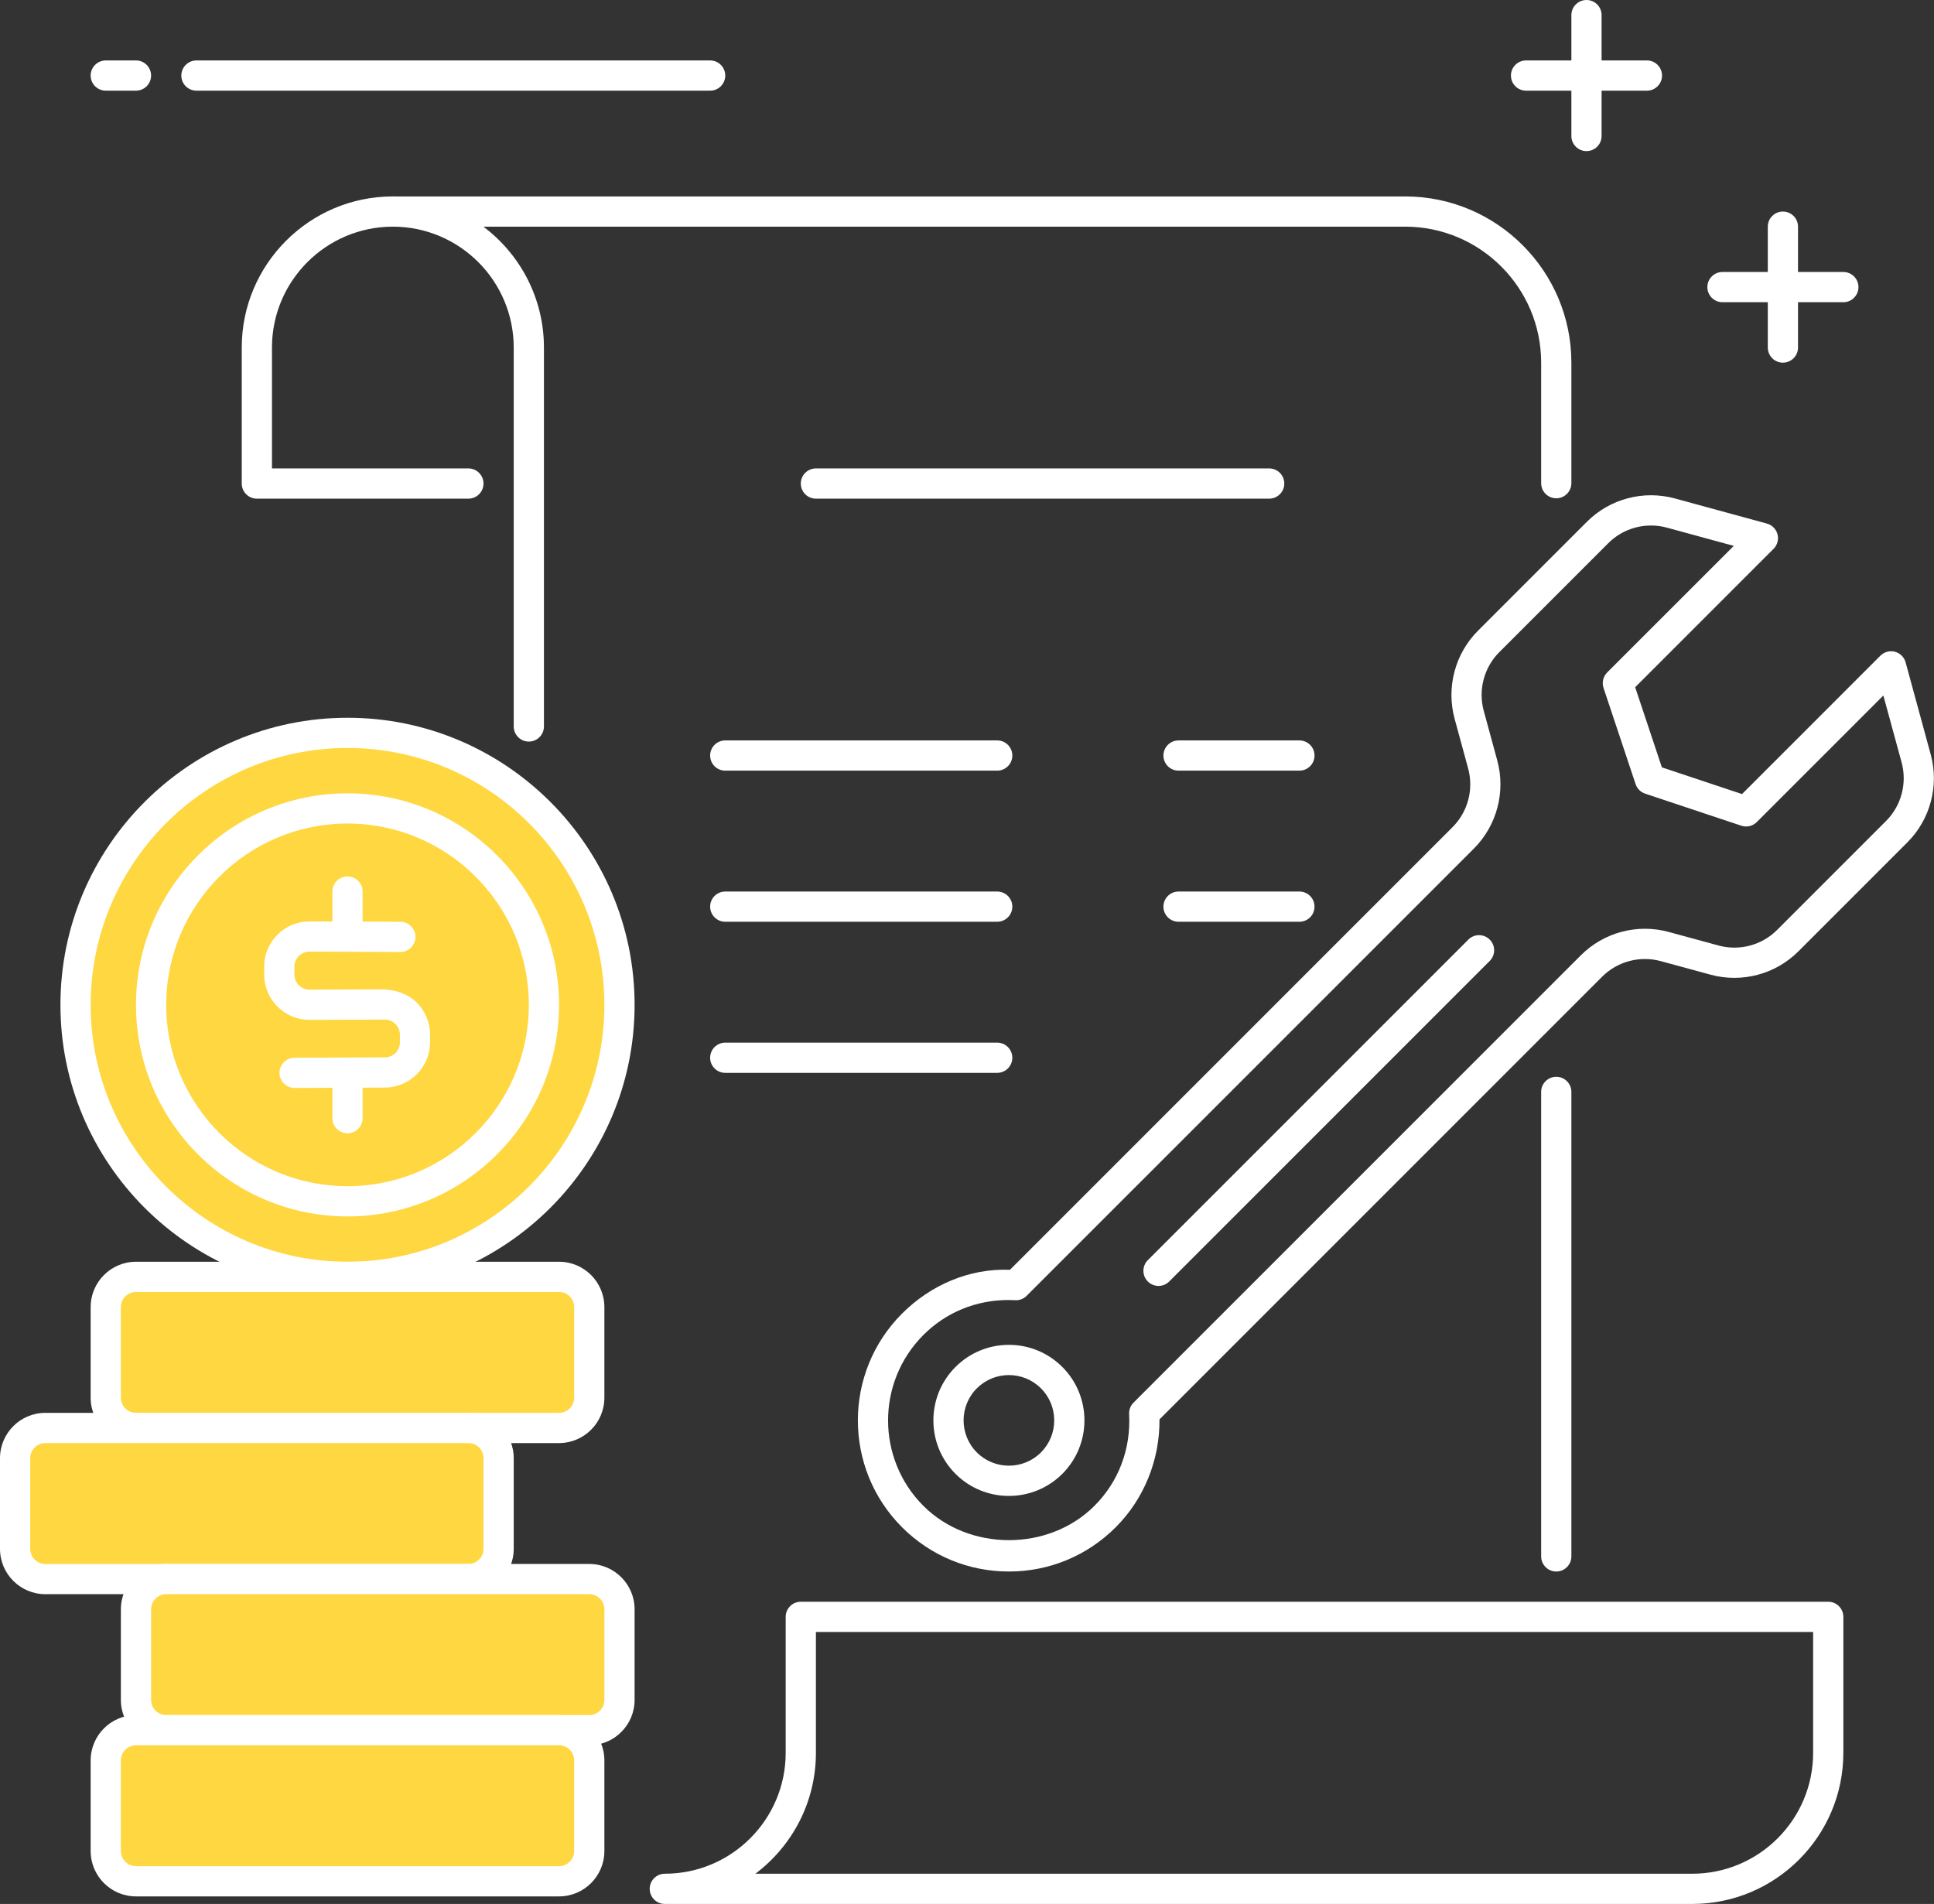
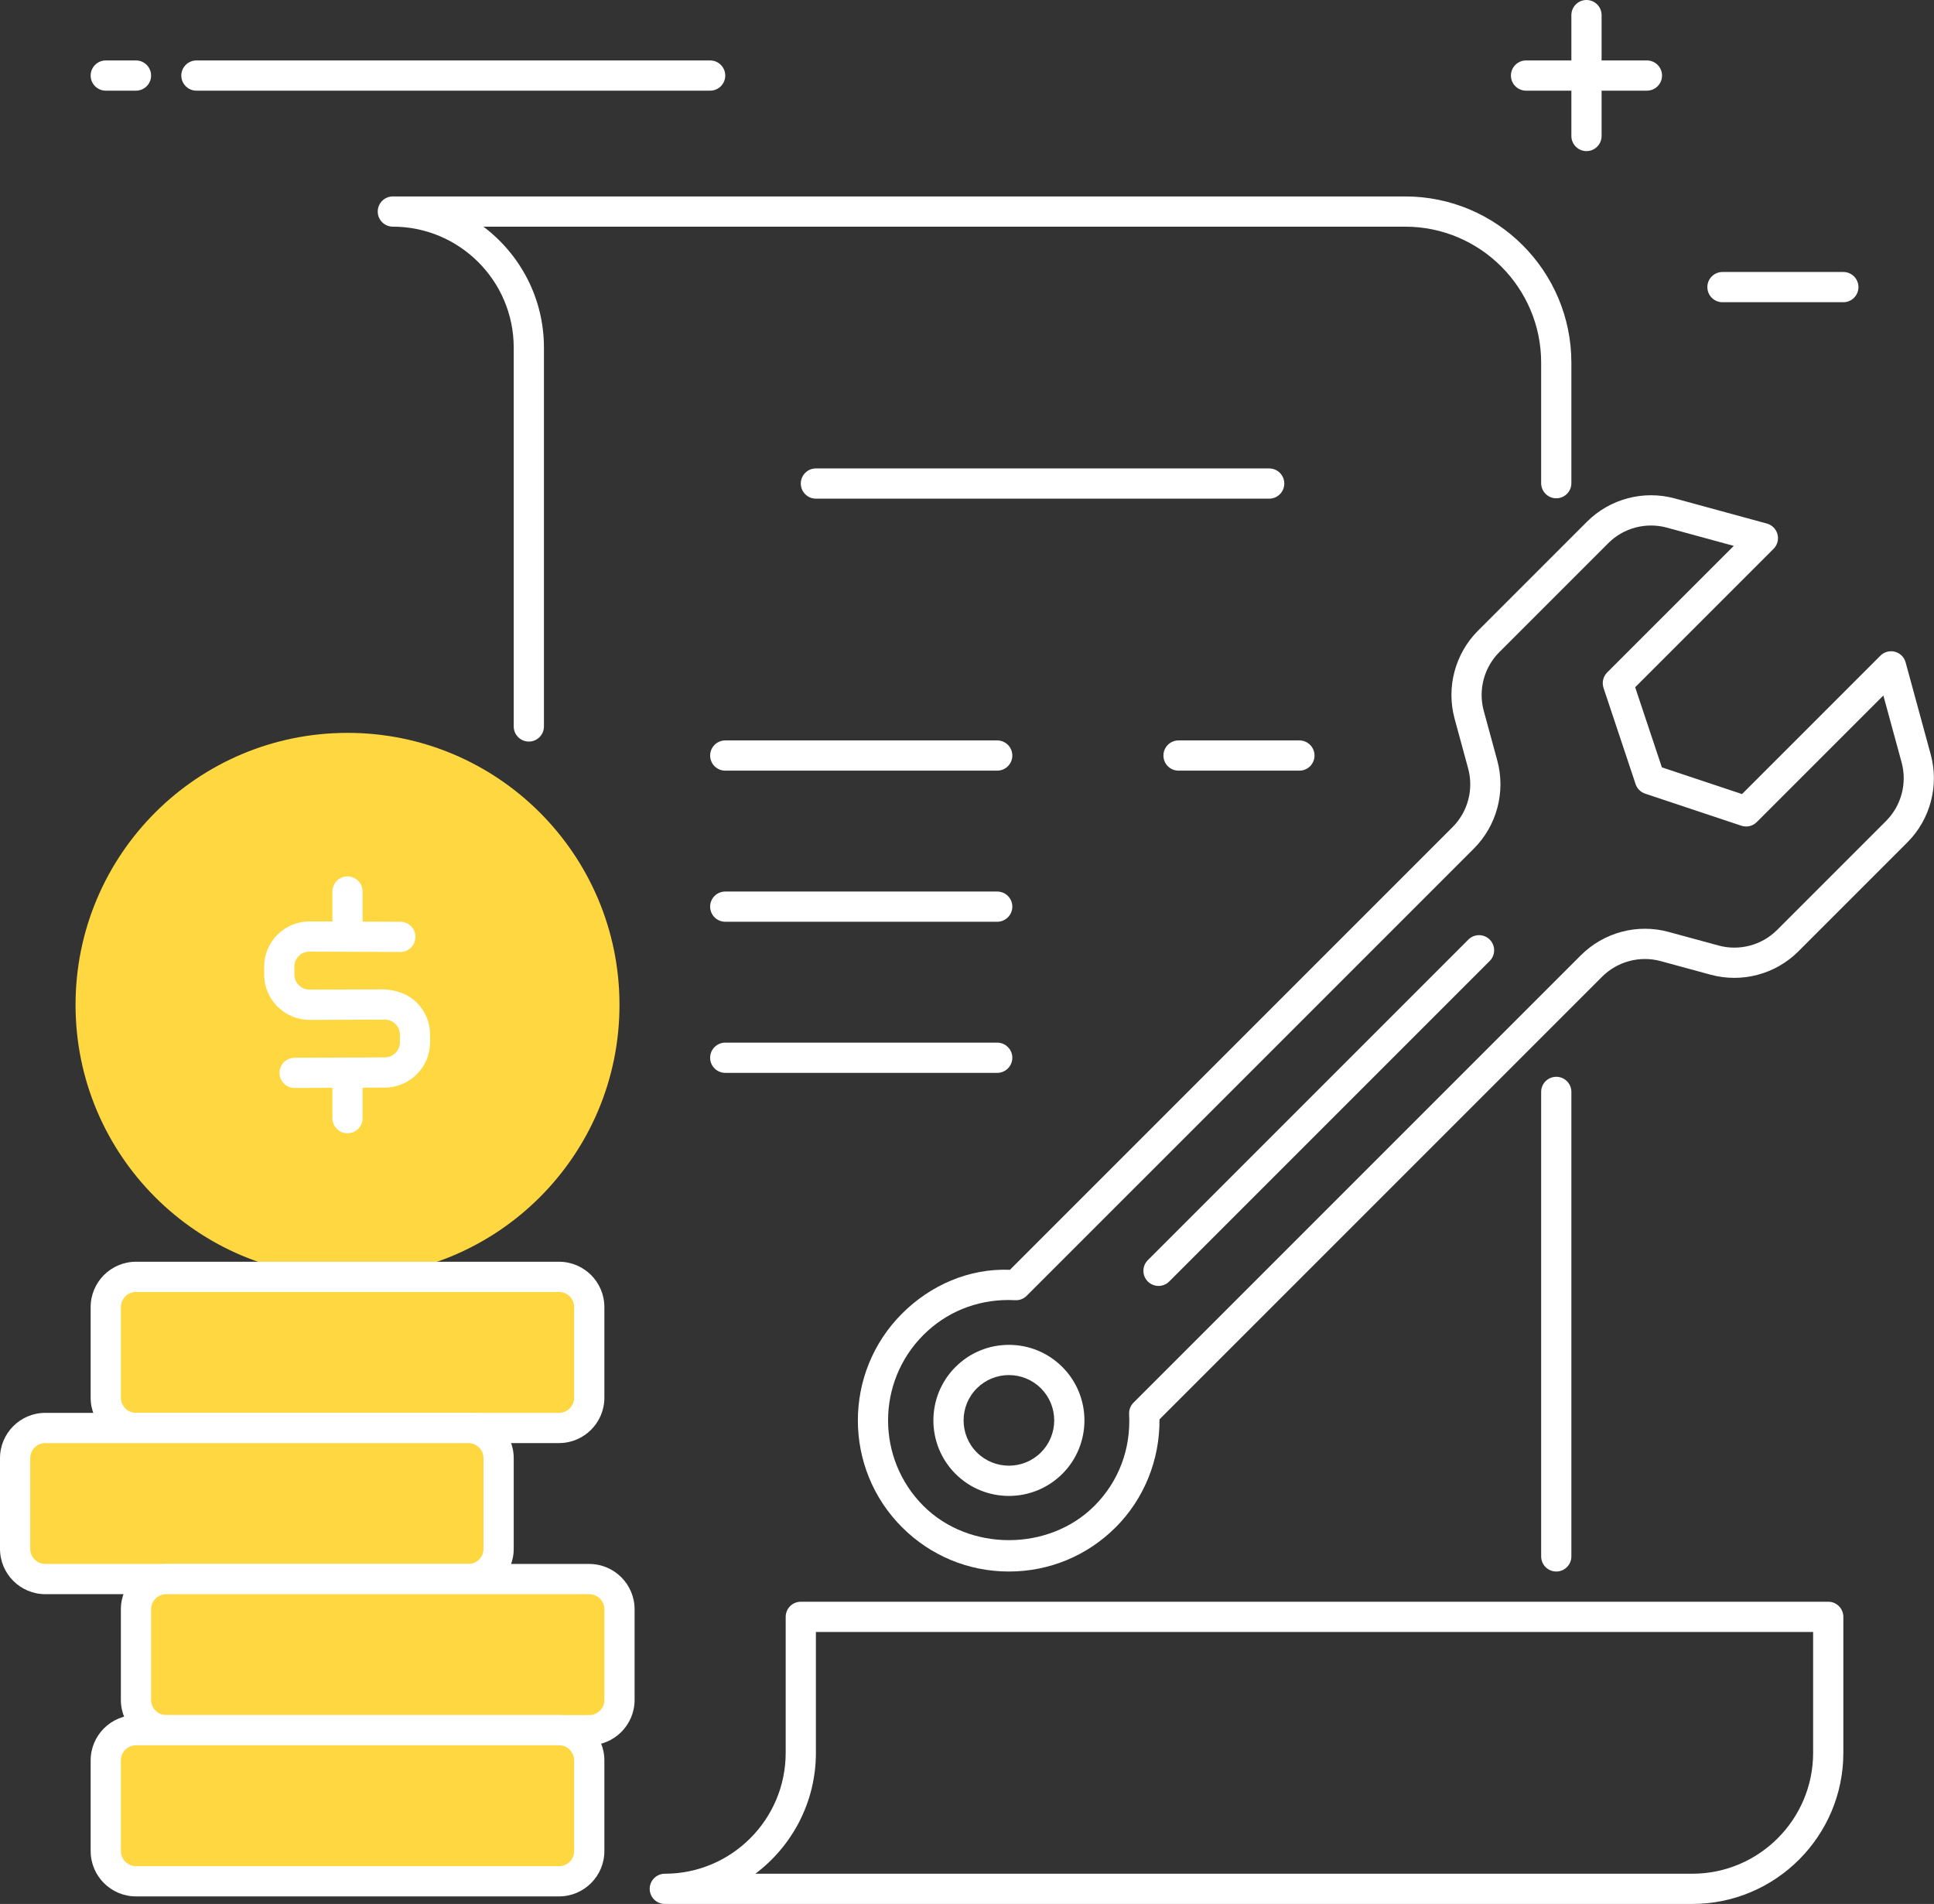
<svg xmlns="http://www.w3.org/2000/svg" width="64" height="63" viewBox="0 0 64 63" fill="none">
  <rect x="0" y="0" width="64" height="63" fill="#333333" stroke="none" />
-   <path d="M15.5 16.5H8.5C8.223 16.5 8 16.276 8 16V11.5C8 8.743 10.243 6.5 13 6.5C13.276 6.5 13.5 6.724 13.5 7C13.5 7.276 13.276 7.5 13 7.5C10.794 7.5 9 9.294 9 11.5V15.5H15.5C15.776 15.5 16 15.724 16 16C16 16.276 15.776 16.5 15.5 16.5Z" fill="white" />
  <path d="M56 63H22C21.724 63 21.5 62.776 21.5 62.5C21.5 62.224 21.724 62 22 62C24.206 62 26 60.206 26 58V53.5C26 53.224 26.224 53 26.5 53H60.5C60.776 53 61 53.224 61 53.5V58C61 60.757 58.757 63 56 63ZM24.997 62H56C58.206 62 60 60.206 60 58V54H27V58C27 59.634 26.212 61.087 24.997 62Z" fill="white" />
  <path d="M11.5 42.25C16.471 42.25 20.5 38.221 20.5 33.25C20.5 28.279 16.471 24.25 11.5 24.25C6.529 24.25 2.5 28.279 2.5 33.25C2.5 38.221 6.529 42.25 11.5 42.25Z" fill="#FFD740" />
-   <path d="M11.5 42.75C6.262 42.75 2 38.488 2 33.25C2 28.012 6.262 23.75 11.5 23.75C16.738 23.75 21 28.012 21 33.25C21 38.488 16.738 42.75 11.5 42.75ZM11.5 24.75C6.813 24.75 3 28.563 3 33.25C3 37.937 6.813 41.75 11.5 41.75C16.187 41.75 20 37.937 20 33.25C20 28.563 16.187 24.75 11.5 24.75Z" fill="white" />
-   <path d="M11.5 40.25C7.64 40.25 4.5 37.11 4.5 33.25C4.5 29.39 7.64 26.25 11.5 26.25C15.36 26.25 18.5 29.39 18.5 33.25C18.5 37.11 15.359 40.25 11.5 40.25ZM11.5 27.25C8.191 27.25 5.5 29.941 5.5 33.25C5.5 36.559 8.191 39.25 11.5 39.25C14.809 39.25 17.5 36.559 17.5 33.25C17.5 29.941 14.808 27.25 11.5 27.25Z" fill="white" />
  <path d="M9.749 36C9.474 36 9.25 35.777 9.249 35.502C9.248 35.226 9.471 35.001 9.747 35L12.736 34.988C13.011 34.987 13.234 34.763 13.234 34.488V34.238C13.234 34.104 13.182 33.979 13.087 33.884C12.992 33.79 12.867 33.738 12.733 33.738H12.732L10.248 33.747C10.246 33.747 10.244 33.747 10.243 33.747C9.421 33.747 8.748 33.08 8.743 32.257L8.742 31.998C8.739 31.595 8.894 31.215 9.18 30.93C9.464 30.645 9.841 30.489 10.242 30.489C10.244 30.489 10.246 30.489 10.248 30.489L13.25 30.5C13.526 30.501 13.749 30.726 13.748 31.002C13.748 31.277 13.524 31.5 13.249 31.5H13.248L10.243 31.488C10.243 31.488 10.242 31.488 10.241 31.488C10.107 31.488 9.981 31.54 9.887 31.635C9.792 31.73 9.741 31.857 9.741 31.991L9.742 32.25C9.744 32.523 9.968 32.746 10.242 32.746H10.243L12.727 32.737C13.136 32.769 13.507 32.891 13.791 33.175C14.075 33.459 14.232 33.836 14.232 34.237V34.487C14.232 35.311 13.562 35.984 12.738 35.987L9.75 36H9.749Z" fill="white" />
  <path d="M11.5 31C11.224 31 11 30.776 11 30.5V29.5C11 29.224 11.224 29 11.5 29C11.776 29 12 29.224 12 29.5V30.5C12 30.776 11.776 31 11.5 31Z" fill="white" />
  <path d="M11.5 37.5C11.224 37.5 11 37.276 11 37V36C11 35.724 11.224 35.5 11.5 35.5C11.776 35.5 12 35.724 12 36V37C12 37.276 11.776 37.5 11.5 37.5Z" fill="white" />
  <path d="M18.5 47.25H4.5C3.948 47.25 3.5 46.802 3.5 46.25V43.25C3.5 42.698 3.948 42.25 4.5 42.25H18.5C19.052 42.25 19.5 42.698 19.5 43.25V46.25C19.5 46.802 19.052 47.25 18.5 47.25Z" fill="#FFD740" />
  <path d="M18.5 47.75H4.5C3.673 47.75 3 47.077 3 46.25V43.25C3 42.423 3.673 41.75 4.5 41.75H18.5C19.327 41.75 20 42.423 20 43.25V46.25C20 47.077 19.327 47.75 18.5 47.75ZM4.5 42.75C4.224 42.75 4 42.974 4 43.25V46.25C4 46.526 4.224 46.75 4.5 46.75H18.5C18.776 46.75 19 46.526 19 46.25V43.25C19 42.974 18.776 42.75 18.5 42.75H4.5Z" fill="white" />
  <path d="M15.5 52.25H1.5C0.948 52.25 0.5 51.802 0.5 51.25V48.25C0.5 47.698 0.948 47.25 1.5 47.25H15.5C16.052 47.25 16.5 47.698 16.5 48.25V51.25C16.5 51.802 16.052 52.25 15.5 52.25Z" fill="#FFD740" />
  <path d="M15.5 52.75H1.5C0.673 52.75 0 52.077 0 51.25V48.25C0 47.423 0.673 46.75 1.5 46.75H15.5C16.327 46.75 17 47.423 17 48.25V51.25C17 52.077 16.327 52.75 15.5 52.75ZM1.5 47.75C1.224 47.75 1 47.974 1 48.25V51.25C1 51.526 1.224 51.75 1.5 51.75H15.5C15.776 51.75 16 51.526 16 51.25V48.25C16 47.974 15.776 47.75 15.5 47.75H1.5Z" fill="white" />
  <path d="M19.5 57.25H5.5C4.948 57.25 4.5 56.802 4.5 56.25V53.25C4.5 52.698 4.948 52.25 5.5 52.25H19.5C20.052 52.25 20.5 52.698 20.5 53.25V56.25C20.5 56.802 20.052 57.25 19.5 57.25Z" fill="#FFD740" />
  <path d="M19.5 57.75H5.5C4.673 57.75 4 57.077 4 56.25V53.25C4 52.423 4.673 51.75 5.5 51.75H19.5C20.327 51.75 21 52.423 21 53.25V56.25C21 57.077 20.327 57.75 19.5 57.75ZM5.5 52.75C5.224 52.75 5 52.974 5 53.25V56.25C5 56.526 5.224 56.75 5.5 56.75H19.5C19.776 56.75 20 56.526 20 56.25V53.25C20 52.974 19.776 52.75 19.5 52.75H5.5Z" fill="white" />
  <path d="M18.5 62.25H4.5C3.948 62.25 3.5 61.802 3.5 61.25V58.25C3.5 57.698 3.948 57.25 4.5 57.25H18.5C19.052 57.25 19.5 57.698 19.5 58.25V61.25C19.5 61.802 19.052 62.25 18.5 62.25Z" fill="#FFD740" />
  <path d="M18.5 62.75H4.5C3.673 62.75 3 62.077 3 61.25V58.25C3 57.423 3.673 56.75 4.5 56.75H18.5C19.327 56.75 20 57.423 20 58.25V61.25C20 62.077 19.327 62.75 18.5 62.75ZM4.5 57.75C4.224 57.75 4 57.974 4 58.25V61.25C4 61.526 4.224 61.75 4.5 61.75H18.5C18.776 61.75 19 61.526 19 61.25V58.25C19 57.974 18.776 57.75 18.5 57.75H4.5Z" fill="white" />
  <path d="M17.5 24.538C17.224 24.538 17 24.314 17 24.038V11.5C17 9.294 15.206 7.5 13 7.5C12.724 7.5 12.5 7.276 12.5 7C12.5 6.724 12.723 6.5 13 6.5H46.5C49.532 6.5 52 8.967 52 12V15.988C52 16.264 51.776 16.488 51.5 16.488C51.224 16.488 51 16.264 51 15.988V12C51 9.519 48.981 7.5 46.5 7.5H15.997C17.212 8.413 18 9.866 18 11.5V24.038C18 24.314 17.776 24.538 17.5 24.538Z" fill="white" />
  <path d="M51.5 52C51.224 52 51 51.776 51 51.5V36.13C51 35.854 51.224 35.63 51.5 35.63C51.776 35.63 52 35.854 52 36.13V51.5C52 51.776 51.776 52 51.5 52Z" fill="white" />
  <path d="M42 16.5H27C26.724 16.5 26.5 16.276 26.5 16C26.5 15.724 26.723 15.5 27 15.5H42C42.276 15.5 42.5 15.724 42.5 16C42.5 16.276 42.276 16.5 42 16.5Z" fill="white" />
  <path d="M33 25.5H24C23.724 25.5 23.5 25.276 23.5 25C23.5 24.724 23.723 24.5 24 24.5H33C33.276 24.5 33.5 24.724 33.5 25C33.5 25.276 33.275 25.5 33 25.5Z" fill="white" />
  <path d="M33 30.5H24C23.724 30.5 23.5 30.276 23.5 30C23.5 29.724 23.723 29.5 24 29.5H33C33.276 29.5 33.5 29.724 33.5 30C33.5 30.276 33.275 30.5 33 30.5Z" fill="white" />
  <path d="M33 35.5H24C23.724 35.5 23.5 35.276 23.5 35C23.5 34.724 23.723 34.5 24 34.5H33C33.276 34.5 33.5 34.724 33.5 35C33.5 35.276 33.275 35.5 33 35.5Z" fill="white" />
  <path d="M43 25.5H39C38.724 25.5 38.5 25.276 38.5 25C38.5 24.724 38.724 24.5 39 24.5H43C43.276 24.5 43.5 24.724 43.5 25C43.5 25.276 43.276 25.5 43 25.5Z" fill="white" />
-   <path d="M43 30.5H39C38.724 30.5 38.5 30.276 38.5 30C38.5 29.724 38.724 29.5 39 29.5H43C43.276 29.5 43.5 29.724 43.5 30C43.5 30.276 43.276 30.5 43 30.5Z" fill="white" />
  <path d="M52.5 5C52.224 5 52 4.776 52 4.5V0.5C52 0.224 52.224 0 52.5 0C52.776 0 53 0.224 53 0.5V4.5C53 4.776 52.776 5 52.5 5Z" fill="white" />
  <path d="M54.5 3H50.5C50.224 3 50 2.776 50 2.5C50 2.224 50.224 2 50.5 2H54.5C54.776 2 55 2.224 55 2.5C55 2.776 54.776 3 54.5 3Z" fill="white" />
-   <path d="M59 12C58.724 12 58.5 11.776 58.5 11.5V7.5C58.5 7.224 58.724 7 59 7C59.276 7 59.5 7.224 59.5 7.5V11.5C59.5 11.776 59.276 12 59 12Z" fill="white" />
  <path d="M61 10H57C56.724 10 56.5 9.776 56.5 9.5C56.5 9.224 56.724 9 57 9H61C61.276 9 61.5 9.224 61.5 9.5C61.5 9.776 61.276 10 61 10Z" fill="white" />
  <path d="M4.5 3H3.5C3.224 3 3 2.776 3 2.5C3 2.224 3.224 2 3.5 2H4.5C4.776 2 5 2.224 5 2.5C5 2.776 4.776 3 4.5 3Z" fill="white" />
  <path d="M23.5 3H6.5C6.224 3 6 2.776 6 2.5C6 2.224 6.224 2 6.5 2H23.5C23.776 2 24 2.224 24 2.5C24 2.776 23.776 3 23.5 3Z" fill="white" />
  <path d="M33.387 52C32.052 52 30.796 51.48 29.851 50.536C27.901 48.587 27.901 45.414 29.851 43.465C30.789 42.527 32.069 41.961 33.421 42.017L48.069 27.368C48.575 26.862 48.772 26.118 48.584 25.428L48.136 23.782C47.854 22.746 48.15 21.631 48.908 20.871L52.513 17.266C53.272 16.506 54.385 16.21 55.424 16.493L58.469 17.324C58.641 17.371 58.775 17.506 58.821 17.678C58.867 17.85 58.817 18.034 58.691 18.16L54.111 22.74L54.995 25.391L57.647 26.275L62.226 21.696C62.352 21.57 62.538 21.52 62.707 21.566C62.88 21.612 63.015 21.746 63.061 21.918L63.891 24.963C64.174 25.999 63.878 27.114 63.119 27.873L59.514 31.478C58.755 32.238 57.64 32.534 56.604 32.251L54.958 31.803C54.268 31.614 53.524 31.812 53.018 32.318L38.37 46.966C38.381 48.308 37.859 49.598 36.922 50.535C35.978 51.479 34.723 52 33.387 52ZM33.373 43.016C32.301 43.016 31.308 43.422 30.558 44.172C28.998 45.732 28.998 48.269 30.558 49.829C32.069 51.34 34.705 51.34 36.215 49.829C37.018 49.027 37.426 47.949 37.365 46.792C37.357 46.65 37.41 46.512 37.511 46.412L52.312 31.611C53.071 30.851 54.186 30.553 55.223 30.838L56.869 31.286C57.557 31.474 58.303 31.278 58.808 30.771L62.413 27.166C62.919 26.66 63.116 25.917 62.928 25.226L62.324 23.013L58.136 27.201C58.002 27.335 57.806 27.383 57.624 27.322L54.441 26.261C54.292 26.212 54.174 26.094 54.125 25.945L53.064 22.763C53.004 22.583 53.051 22.385 53.185 22.251L57.374 18.063L55.16 17.459C54.469 17.27 53.724 17.468 53.22 17.974L49.615 21.579C49.109 22.085 48.912 22.829 49.1 23.519L49.548 25.165C49.83 26.201 49.534 27.316 48.776 28.076L33.975 42.876C33.875 42.977 33.733 43.032 33.595 43.022C33.521 43.018 33.447 43.016 33.373 43.016ZM33.387 49.499C32.746 49.499 32.107 49.255 31.619 48.768C30.644 47.793 30.644 46.207 31.619 45.232C32.091 44.76 32.719 44.5 33.387 44.5C34.054 44.5 34.682 44.76 35.155 45.232C36.13 46.207 36.13 47.793 35.155 48.768C34.667 49.255 34.026 49.499 33.387 49.499ZM33.387 45.5C33.002 45.5 32.619 45.646 32.326 45.938C31.741 46.523 31.741 47.475 32.326 48.06C32.911 48.644 33.863 48.644 34.447 48.06C34.73 47.776 34.886 47.4 34.886 46.999C34.886 46.599 34.73 46.222 34.447 45.938C34.154 45.646 33.77 45.5 33.387 45.5Z" fill="white" />
  <path d="M38.338 42.55C38.21 42.55 38.082 42.501 37.984 42.404C37.789 42.209 37.789 41.892 37.984 41.697L48.591 31.09C48.786 30.895 49.103 30.895 49.298 31.09C49.493 31.285 49.493 31.602 49.298 31.797L38.691 42.404C38.594 42.501 38.466 42.55 38.338 42.55Z" fill="white" />
</svg>